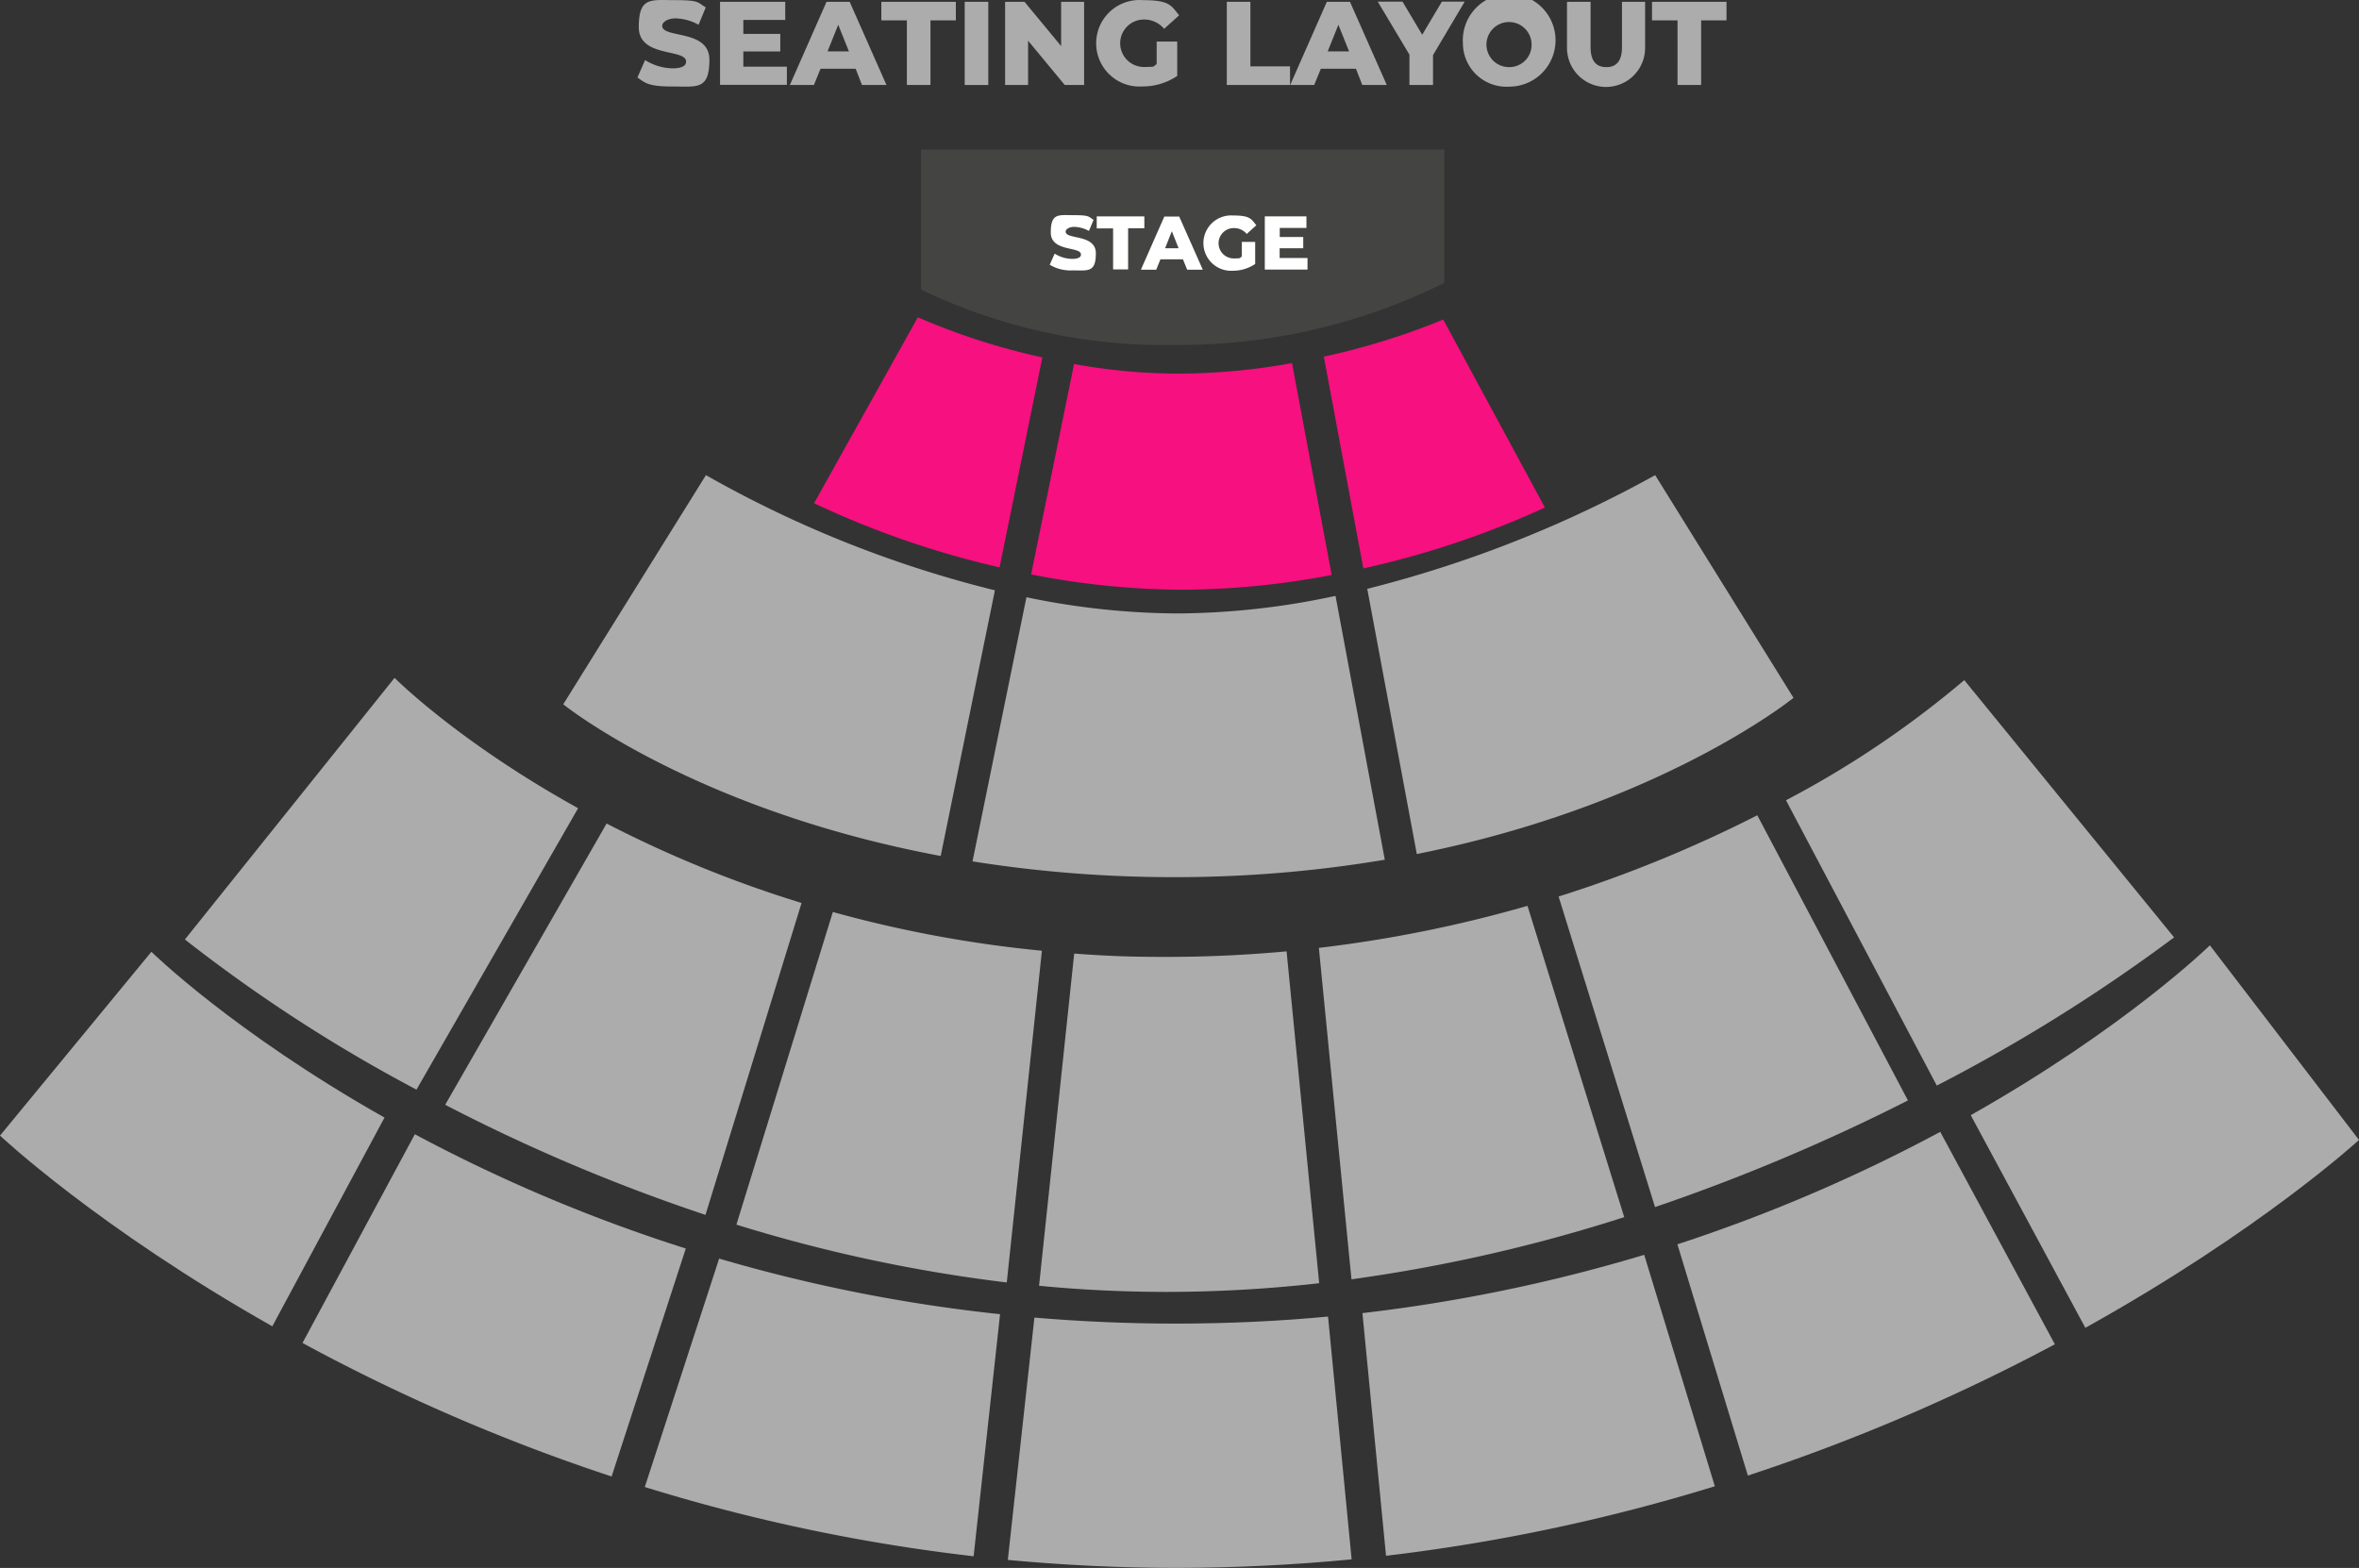
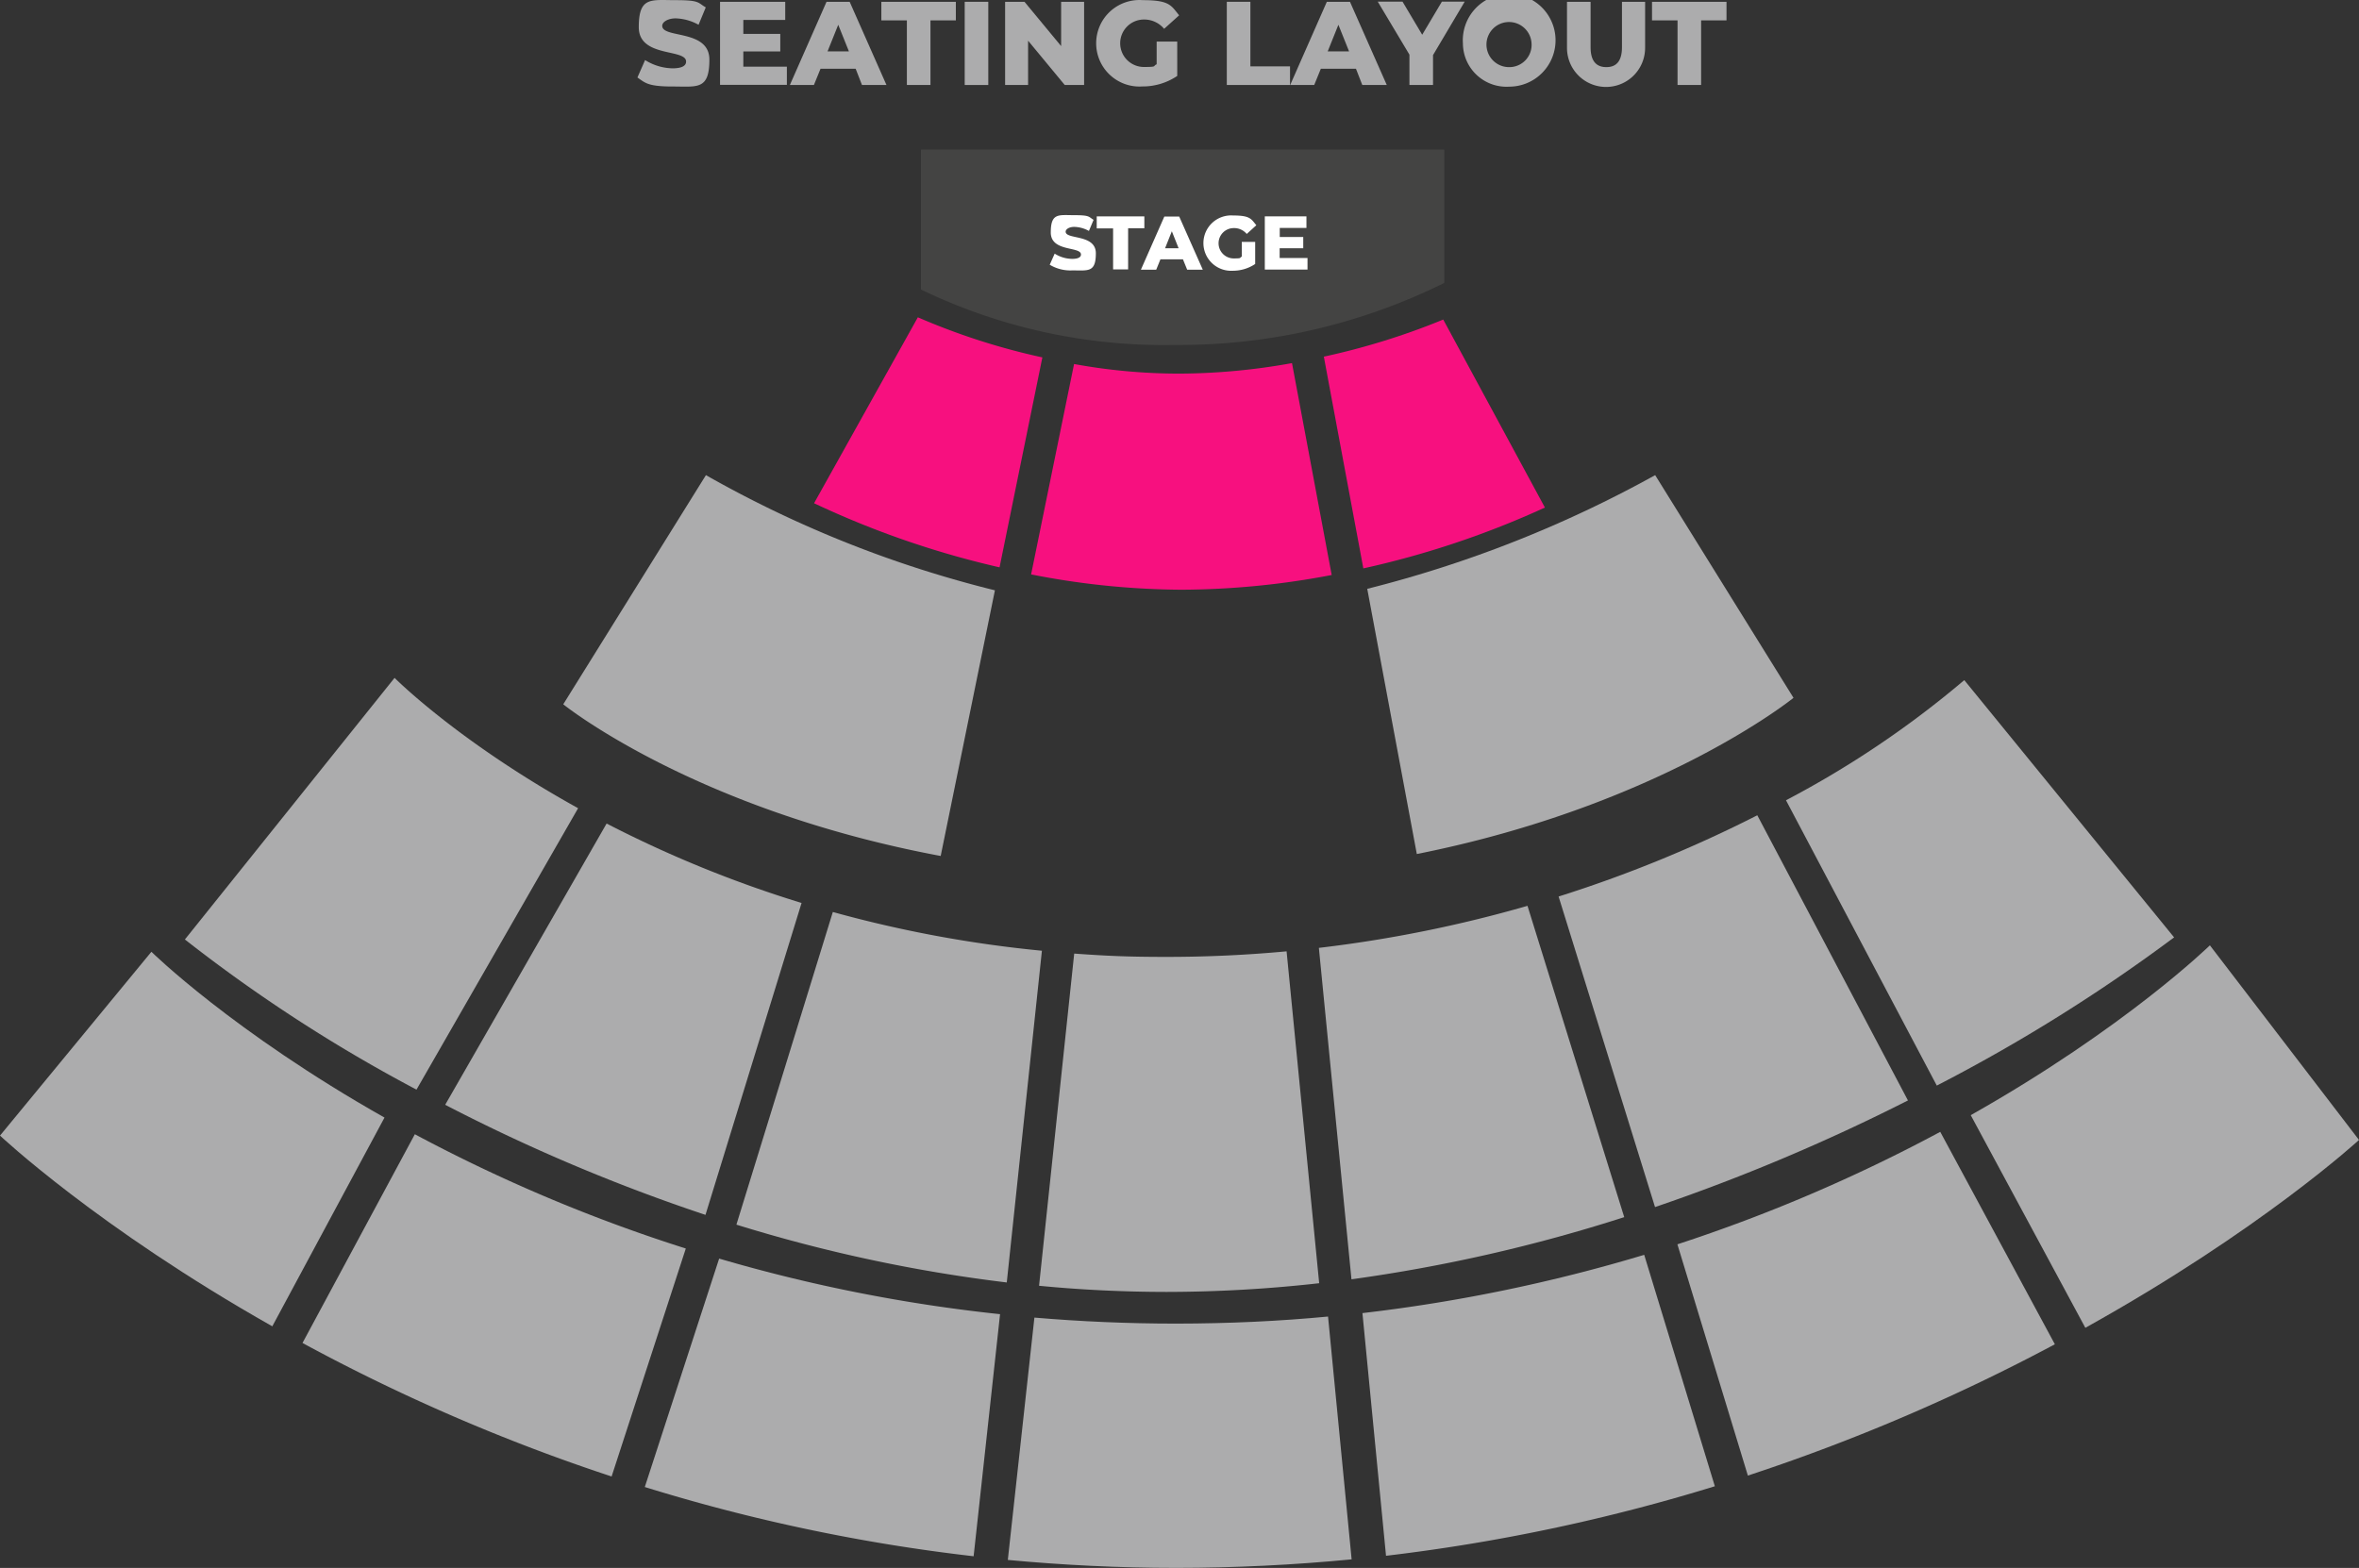
<svg xmlns="http://www.w3.org/2000/svg" width="220.959" height="146.888" viewBox="0 0 220.959 146.888">
  <rect x="0" y="0" width="220.959" height="146.888" fill="#333333" stroke="none" />
  <g id="gold-seat_copy" data-name="gold-seat copy" transform="translate(-16.2 -47.904)">
    <path id="Path_8124" data-name="Path 8124" d="M719.93,713.307a128.831,128.831,0,0,0,14.308-.816L731.185,681.4c-3.63.338-7.372.521-11.255.521s-5.852-.113-8.638-.31L708,712.73q5.845.57,11.93.577Z" transform="translate(-594.475 -544.373)" fill="#acacad" />
    <path id="Path_8125" data-name="Path 8125" d="M176.131,511.511C164.876,505.279,158.94,499.3,158.94,499.3L139.3,523.807a144.859,144.859,0,0,0,21.693,14.068Z" transform="translate(-105.782 -387.892)" fill="#acacad" />
    <path id="Path_8126" data-name="Path 8126" d="M336.981,632.962l9-29.22a110.134,110.134,0,0,1-18.261-7.442L312.6,622.65a168.788,168.788,0,0,0,24.381,10.312Z" transform="translate(-254.701 -471.246)" fill="#acacad" />
    <path id="Path_8127" data-name="Path 8127" d="M531.823,689.907l3.292-31.077a114.44,114.44,0,0,1-19.583-3.63L506.5,684.49A143.318,143.318,0,0,0,531.823,689.907Z" transform="translate(-421.323 -521.859)" fill="#acacad" />
    <path id="Path_8128" data-name="Path 8128" d="M922.9,680.264l-9.06-29.164a121.748,121.748,0,0,1-19.541,3.939l3.053,31.049A150.215,150.215,0,0,0,922.9,680.264Z" transform="translate(-754.565 -518.336)" fill="#acacad" />
    <path id="Path_8129" data-name="Path 8129" d="M1241.653,524.9,1222,500.8a91.58,91.58,0,0,1-16.7,11.255l14.125,26.73a158.664,158.664,0,0,0,22.228-13.885Z" transform="translate(-1021.813 -389.181)" fill="#acacad" />
    <path id="Path_8130" data-name="Path 8130" d="M1086.623,617.516,1072.512,590.8a121.85,121.85,0,0,1-18.612,7.611l9.032,29.093a182.565,182.565,0,0,0,23.691-9.989h0Z" transform="translate(-891.712 -466.519)" fill="#acacad" />
-     <path id="Path_8131" data-name="Path 8131" d="M682.875,446.346a70.63,70.63,0,0,1-14.125-1.519L663.7,469.573a119.931,119.931,0,0,0,18.978,1.477,118.337,118.337,0,0,0,19.639-1.632L697.7,444.7a71.576,71.576,0,0,1-14.828,1.646h0Z" transform="translate(-556.407 -340.973)" fill="#acacad" />
    <path id="Path_8132" data-name="Path 8132" d="M966.426,385.163,953.469,364.3A111.857,111.857,0,0,1,926.5,374.95l4.643,24.845C954.032,395.236,966.426,385.163,966.426,385.163Z" transform="translate(-782.235 -271.884)" fill="#acacad" />
    <path id="Path_8133" data-name="Path 8133" d="M431.633,375.09a106.408,106.408,0,0,1-27.068-10.79L391.2,385.768s12.24,9.89,35.354,14.209l5.079-24.887Z" transform="translate(-322.243 -271.884)" fill="#acacad" />
    <path id="Path_8134" data-name="Path 8134" d="M567.921,259.2,558.2,276.617a85.1,85.1,0,0,0,17.374,6.007l4.01-19.668A62.88,62.88,0,0,1,567.921,259.2Z" transform="translate(-465.749 -181.57)" fill="#f7107f" />
    <path id="Path_8135" data-name="Path 8135" d="M716.8,310.929a75.925,75.925,0,0,0,14.054-1.379L727.137,289.7a60.428,60.428,0,0,1-10.551.985,54.917,54.917,0,0,1-9.862-.9l-4.024,19.71a74.51,74.51,0,0,0,14.1,1.435Z" transform="translate(-589.92 -207.779)" fill="#f7107f" />
    <path id="Path_8136" data-name="Path 8136" d="M918.309,278.314,908.784,260.7a66.468,66.468,0,0,1-11.184,3.475l3.7,19.836a84.5,84.5,0,0,0,17.009-5.7Z" transform="translate(-757.401 -182.859)" fill="#f7107f" />
    <g id="Group_3131" data-name="Group 3131" transform="translate(16.2 136.464)">
      <path id="Path_8137" data-name="Path 8137" d="M228.123,803.2,217.6,822.755a176.787,176.787,0,0,0,28.953,12.507l6.95-21.356A149.531,149.531,0,0,1,228.123,803.2Z" transform="translate(-189.266 -785.502)" fill="#acacad" />
      <path id="Path_8138" data-name="Path 8138" d="M1133,812.137l6.6,21.665a181.305,181.305,0,0,0,28.756-12.3L1157.62,801.6A151.4,151.4,0,0,1,1133,812.137Z" transform="translate(-975.884 -784.127)" fill="#acacad" />
      <path id="Path_8139" data-name="Path 8139" d="M30.381,681.7,16.2,698.92s9.116,8.6,25.506,17.867l10.509-19.555C38.006,689.2,30.381,681.7,30.381,681.7h0Z" transform="translate(-16.2 -681.095)" fill="#acacad" />
      <path id="Path_8140" data-name="Path 8140" d="M702.971,925.261c-4.572,0-9-.2-13.281-.563L687.2,947.4c5.093.478,10.354.746,15.771.746s11.128-.281,16.432-.8L717.194,924.6q-6.858.654-14.223.661Z" transform="translate(-592.801 -889.823)" fill="#acacad" />
      <path id="Path_8141" data-name="Path 8141" d="M923.3,888.959l2.209,22.735a173.491,173.491,0,0,0,30.8-6.514L949.692,883.5a152.426,152.426,0,0,1-26.392,5.459Z" transform="translate(-795.685 -854.505)" fill="#acacad" />
      <path id="Path_8142" data-name="Path 8142" d="M1364.667,695.633,1350.7,677.4s-7.864,7.7-22.4,15.911l10.734,19.921C1355.48,704.088,1364.667,695.633,1364.667,695.633Z" transform="translate(-1143.708 -677.4)" fill="#acacad" />
      <path id="Path_8143" data-name="Path 8143" d="M452.464,886,445.5,907.4a169.365,169.365,0,0,0,30.8,6.486l2.476-22.678A149.135,149.135,0,0,1,452.464,886Z" transform="translate(-385.104 -856.653)" fill="#acacad" />
    </g>
    <path id="Path_8144" data-name="Path 8144" d="M629.4,147.514v13.1a52.339,52.339,0,0,0,23.733,5.191,55.94,55.94,0,0,0,25.281-5.81V147.5H629.4Z" transform="translate(-526.933 -85.585)" fill="#444443" />
    <g id="Group_3132" data-name="Group 3132" transform="translate(114.524 68.053)">
      <path id="Path_8145" data-name="Path 8145" d="M715.1,195.781l.464-1.041a3.1,3.1,0,0,0,1.646.492c.577,0,.816-.169.816-.408,0-.788-2.828-.211-2.828-2.068s.732-1.618,2.209-1.618,1.322.155,1.8.436l-.436,1.041a2.962,2.962,0,0,0-1.379-.38c-.436,0-.8.2-.8.45,0,.76,2.828.2,2.828,2.026s-.732,1.6-2.209,1.6A3.75,3.75,0,0,1,715.1,195.781Z" transform="translate(-715.1 -191.129)" fill="#fff" />
      <path id="Path_8146" data-name="Path 8146" d="M747.933,193.125H746.4V192h4.46v1.111H749.34v3.855h-1.407v-3.841h0Z" transform="translate(-741.997 -191.877)" fill="#fff" />
      <path id="Path_8147" data-name="Path 8147" d="M779.739,196.109h-2.11l-.394.971H775.8l2.195-4.98h1.393l2.209,4.98h-1.463Zm-.408-1.041-.633-1.59-.633,1.59Z" transform="translate(-767.26 -191.963)" fill="#fff" />
      <path id="Path_8148" data-name="Path 8148" d="M821.1,193.876h1.238v2.068a3.753,3.753,0,0,1-2.1.633,2.594,2.594,0,1,1,.028-5.177c1.618,0,1.688.324,2.181.914l-.9.816a1.531,1.531,0,0,0-1.21-.549,1.421,1.421,0,0,0-.014,2.842c.844,0,.506-.056.76-.169v-1.379h0Z" transform="translate(-803.094 -191.362)" fill="#fff" />
      <path id="Path_8149" data-name="Path 8149" d="M862.3,195.9v1.083h-4V192h3.9v1.083h-2.5v.844H861.9v1.055h-2.209v.914Z" transform="translate(-838.154 -191.877)" fill="#fff" />
    </g>
    <g id="Group_3133" data-name="Group 3133" transform="translate(75.906 47.904)">
      <path id="Path_8150" data-name="Path 8150" d="M440.6,55.163l.717-1.632a4.988,4.988,0,0,0,2.575.774c.9,0,1.266-.253,1.266-.633,0-1.238-4.432-.338-4.432-3.222s1.14-2.532,3.447-2.532,2.054.239,2.828.675l-.675,1.632a4.678,4.678,0,0,0-2.152-.6c-.675,0-1.252.31-1.252.7,0,1.2,4.417.3,4.417,3.165s-1.14,2.518-3.447,2.518-2.56-.338-3.292-.844Z" transform="translate(-440.6 -47.904)" fill="#acacad" />
      <path id="Path_8151" data-name="Path 8151" d="M501.86,55.178v1.7H495.6V49.1h6.106v1.7h-3.925v1.308h3.461v1.646h-3.461v1.421Z" transform="translate(-487.862 -48.932)" fill="#acacad" />
      <path id="Path_8152" data-name="Path 8152" d="M548.262,55.375H544.97l-.619,1.519H542.1l3.433-7.794H547.7l3.447,7.794h-2.293Zm-.633-1.632-1-2.49-1,2.49h2Z" transform="translate(-527.821 -48.932)" fill="#acacad" />
      <path id="Path_8153" data-name="Path 8153" d="M605.392,50.844H603V49.1h6.978v1.744H607.6v6.049h-2.209V50.844h0Z" transform="translate(-580.153 -48.932)" fill="#acacad" />
      <path id="Path_8154" data-name="Path 8154" d="M658.5,49.1h2.209v7.794H658.5Z" transform="translate(-627.845 -48.932)" fill="#acacad" />
      <path id="Path_8155" data-name="Path 8155" d="M692.8,49.1v7.794h-1.815l-3.433-4.15v4.15H685.4V49.1h1.815l3.433,4.15V49.1Z" transform="translate(-650.961 -48.932)" fill="#acacad" />
      <path id="Path_8156" data-name="Path 8156" d="M751.827,51.883h1.941V55.1a5.8,5.8,0,0,1-3.278.985A4.053,4.053,0,1,1,750.547,48c2.532,0,2.645.506,3.4,1.421l-1.407,1.266a2.418,2.418,0,0,0-1.885-.872,2.223,2.223,0,0,0-.014,4.446c1.322,0,.8-.084,1.2-.253V51.883Z" transform="translate(-703.207 -47.986)" fill="#acacad" />
      <path id="Path_8157" data-name="Path 8157" d="M833,49.1h2.209v6.049h3.714v1.744H833V49.1Z" transform="translate(-777.796 -48.932)" fill="#acacad" />
      <path id="Path_8158" data-name="Path 8158" d="M881.362,55.375H878.07l-.619,1.519H875.2l3.433-7.794H880.8l3.447,7.794h-2.293Zm-.647-1.632-1-2.49-1,2.49h2Z" transform="translate(-814.059 -48.932)" fill="#acacad" />
      <path id="Path_8159" data-name="Path 8159" d="M938.677,54.008v2.8h-2.209V53.966L933.5,49h2.321l1.843,3.1,1.843-3.1h2.138Z" transform="translate(-864.157 -48.846)" fill="#acacad" />
      <path id="Path_8160" data-name="Path 8160" d="M990.2,52.052a4.343,4.343,0,1,1,4.333,4.052,4.08,4.08,0,0,1-4.333-4.052Zm6.429,0a2.113,2.113,0,1,0-2.11,2.223A2.085,2.085,0,0,0,996.629,52.052Z" transform="translate(-912.88 -47.986)" fill="#acacad" />
      <path id="Path_8161" data-name="Path 8161" d="M1059.5,53.419V49.1h2.209v4.249c0,1.336.563,1.871,1.477,1.871s1.463-.535,1.463-1.871V49.1h2.167v4.319a3.658,3.658,0,0,1-7.316,0Z" transform="translate(-972.431 -48.932)" fill="#acacad" />
      <path id="Path_8162" data-name="Path 8162" d="M1118.492,50.844H1116.1V49.1h6.978v1.744H1120.7v6.049h-2.209Z" transform="translate(-1021.068 -48.932)" fill="#acacad" />
    </g>
  </g>
</svg>